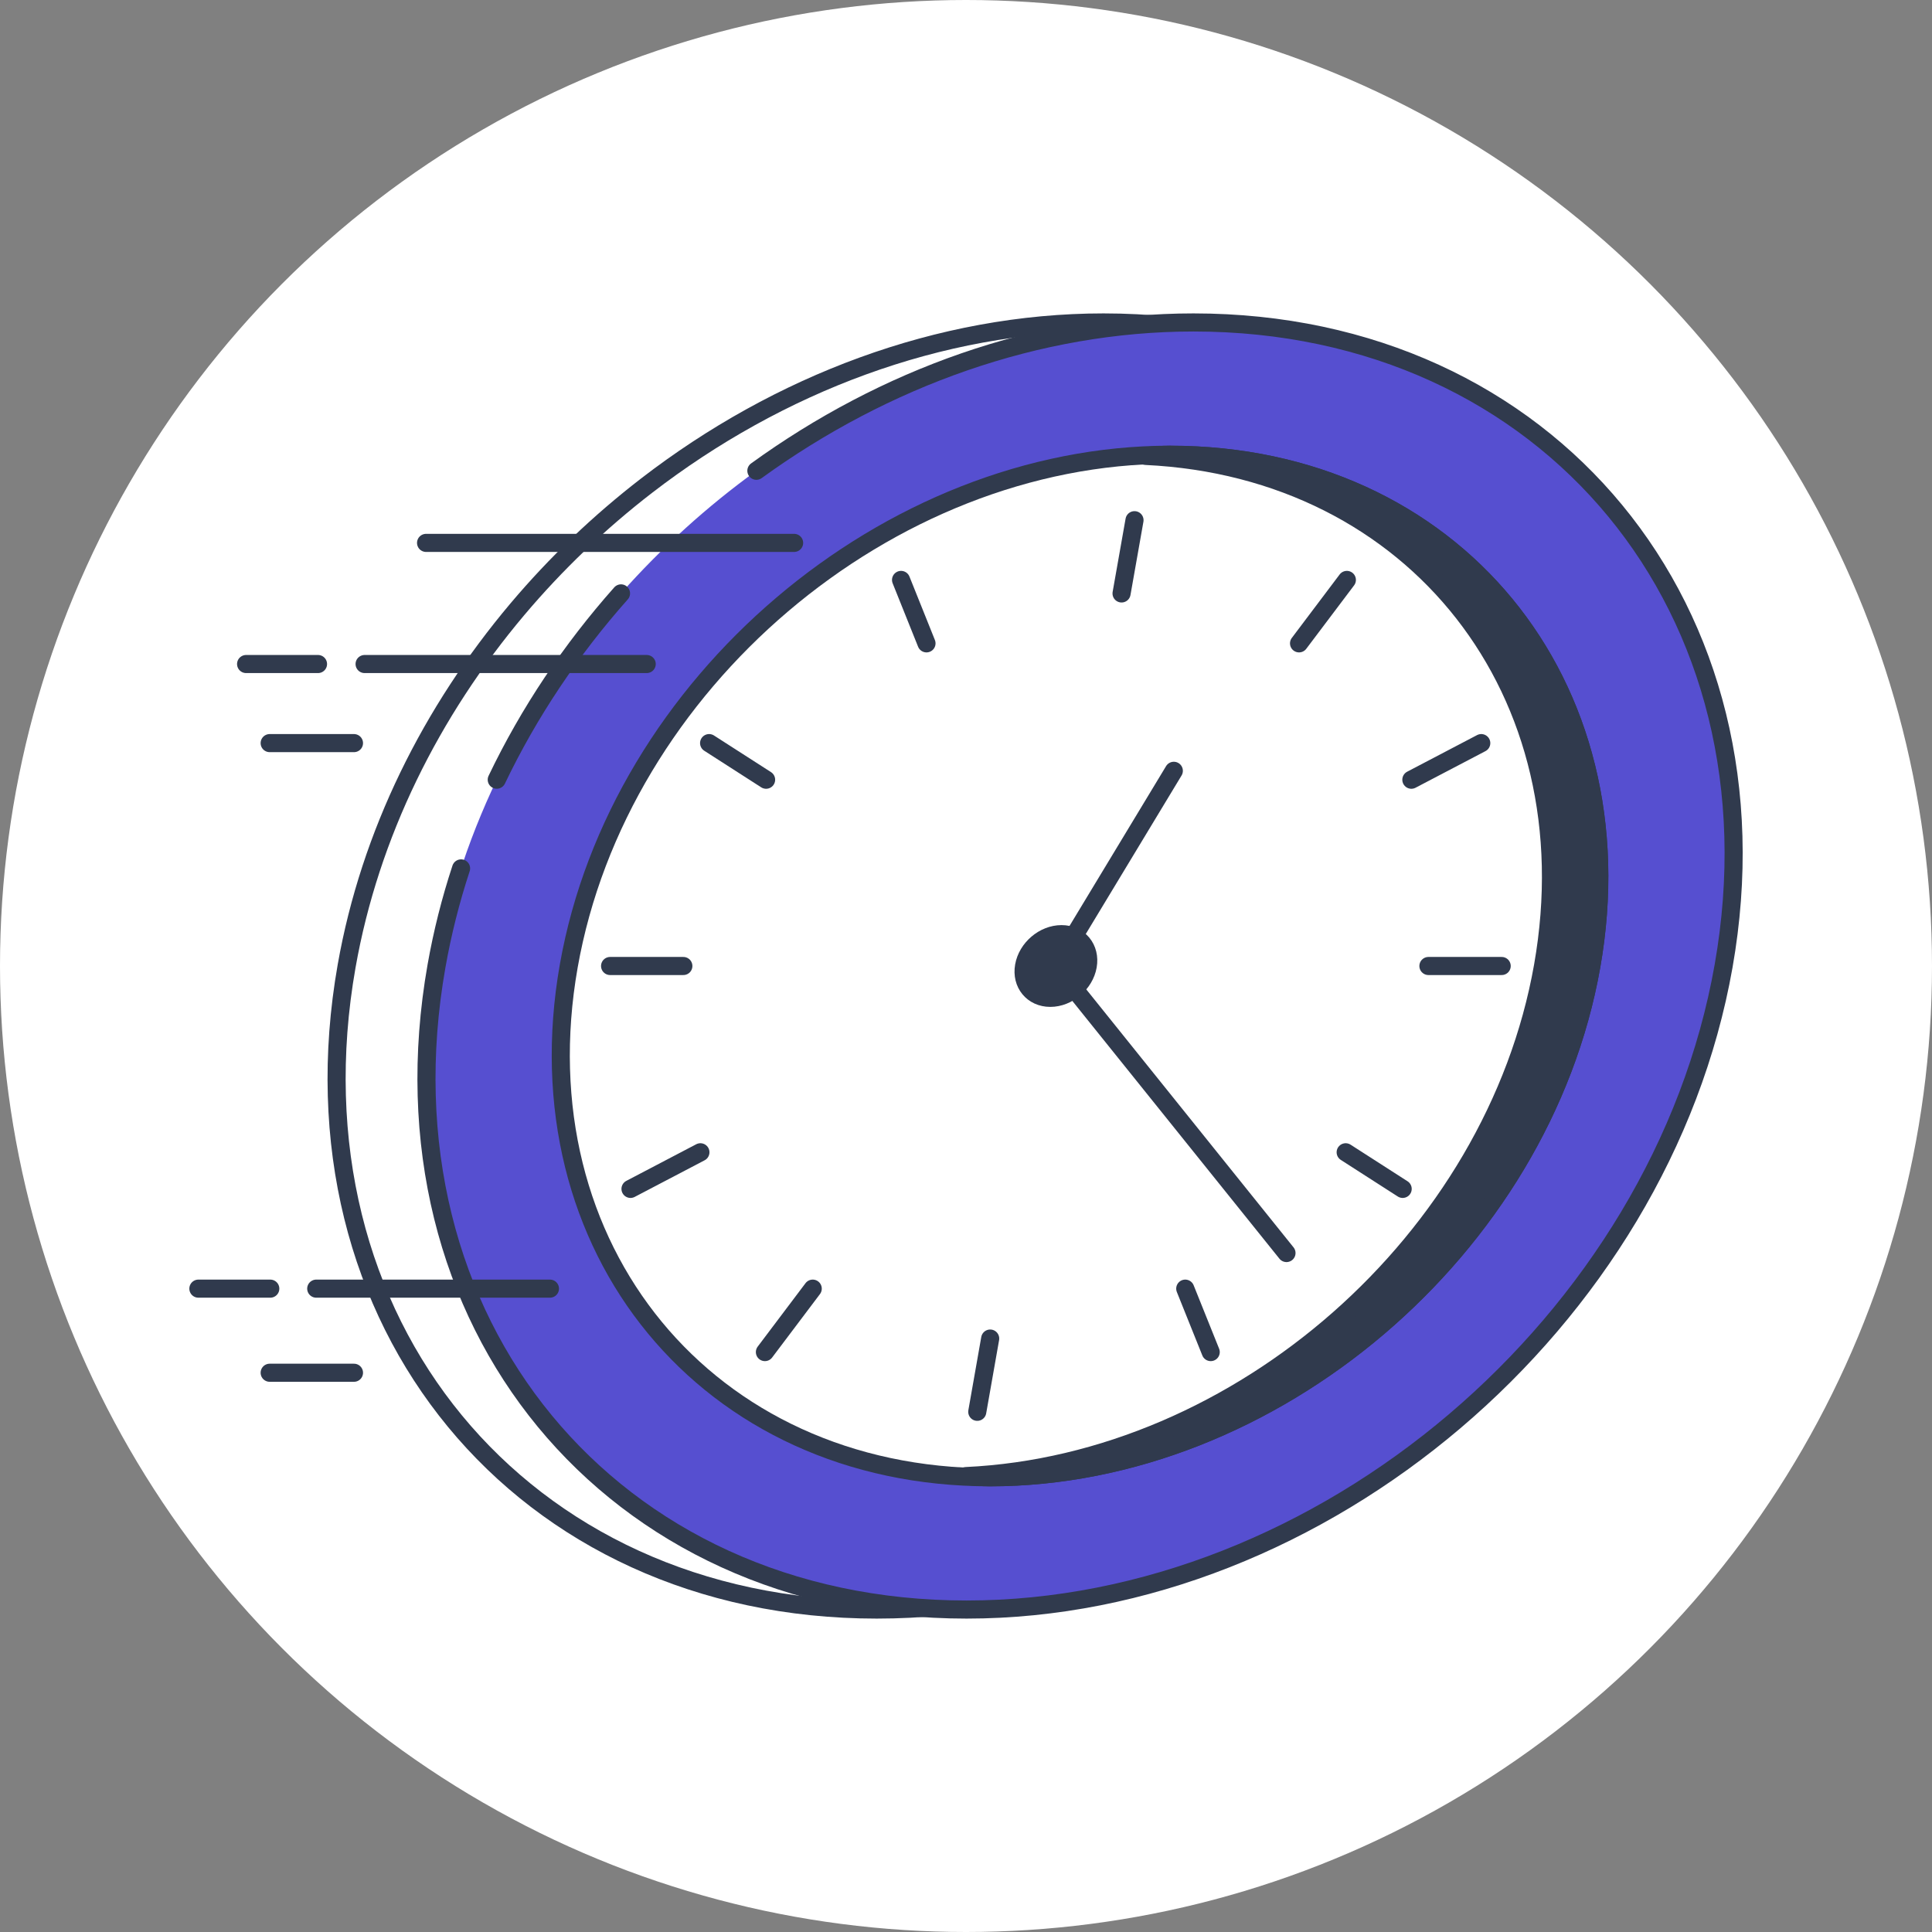
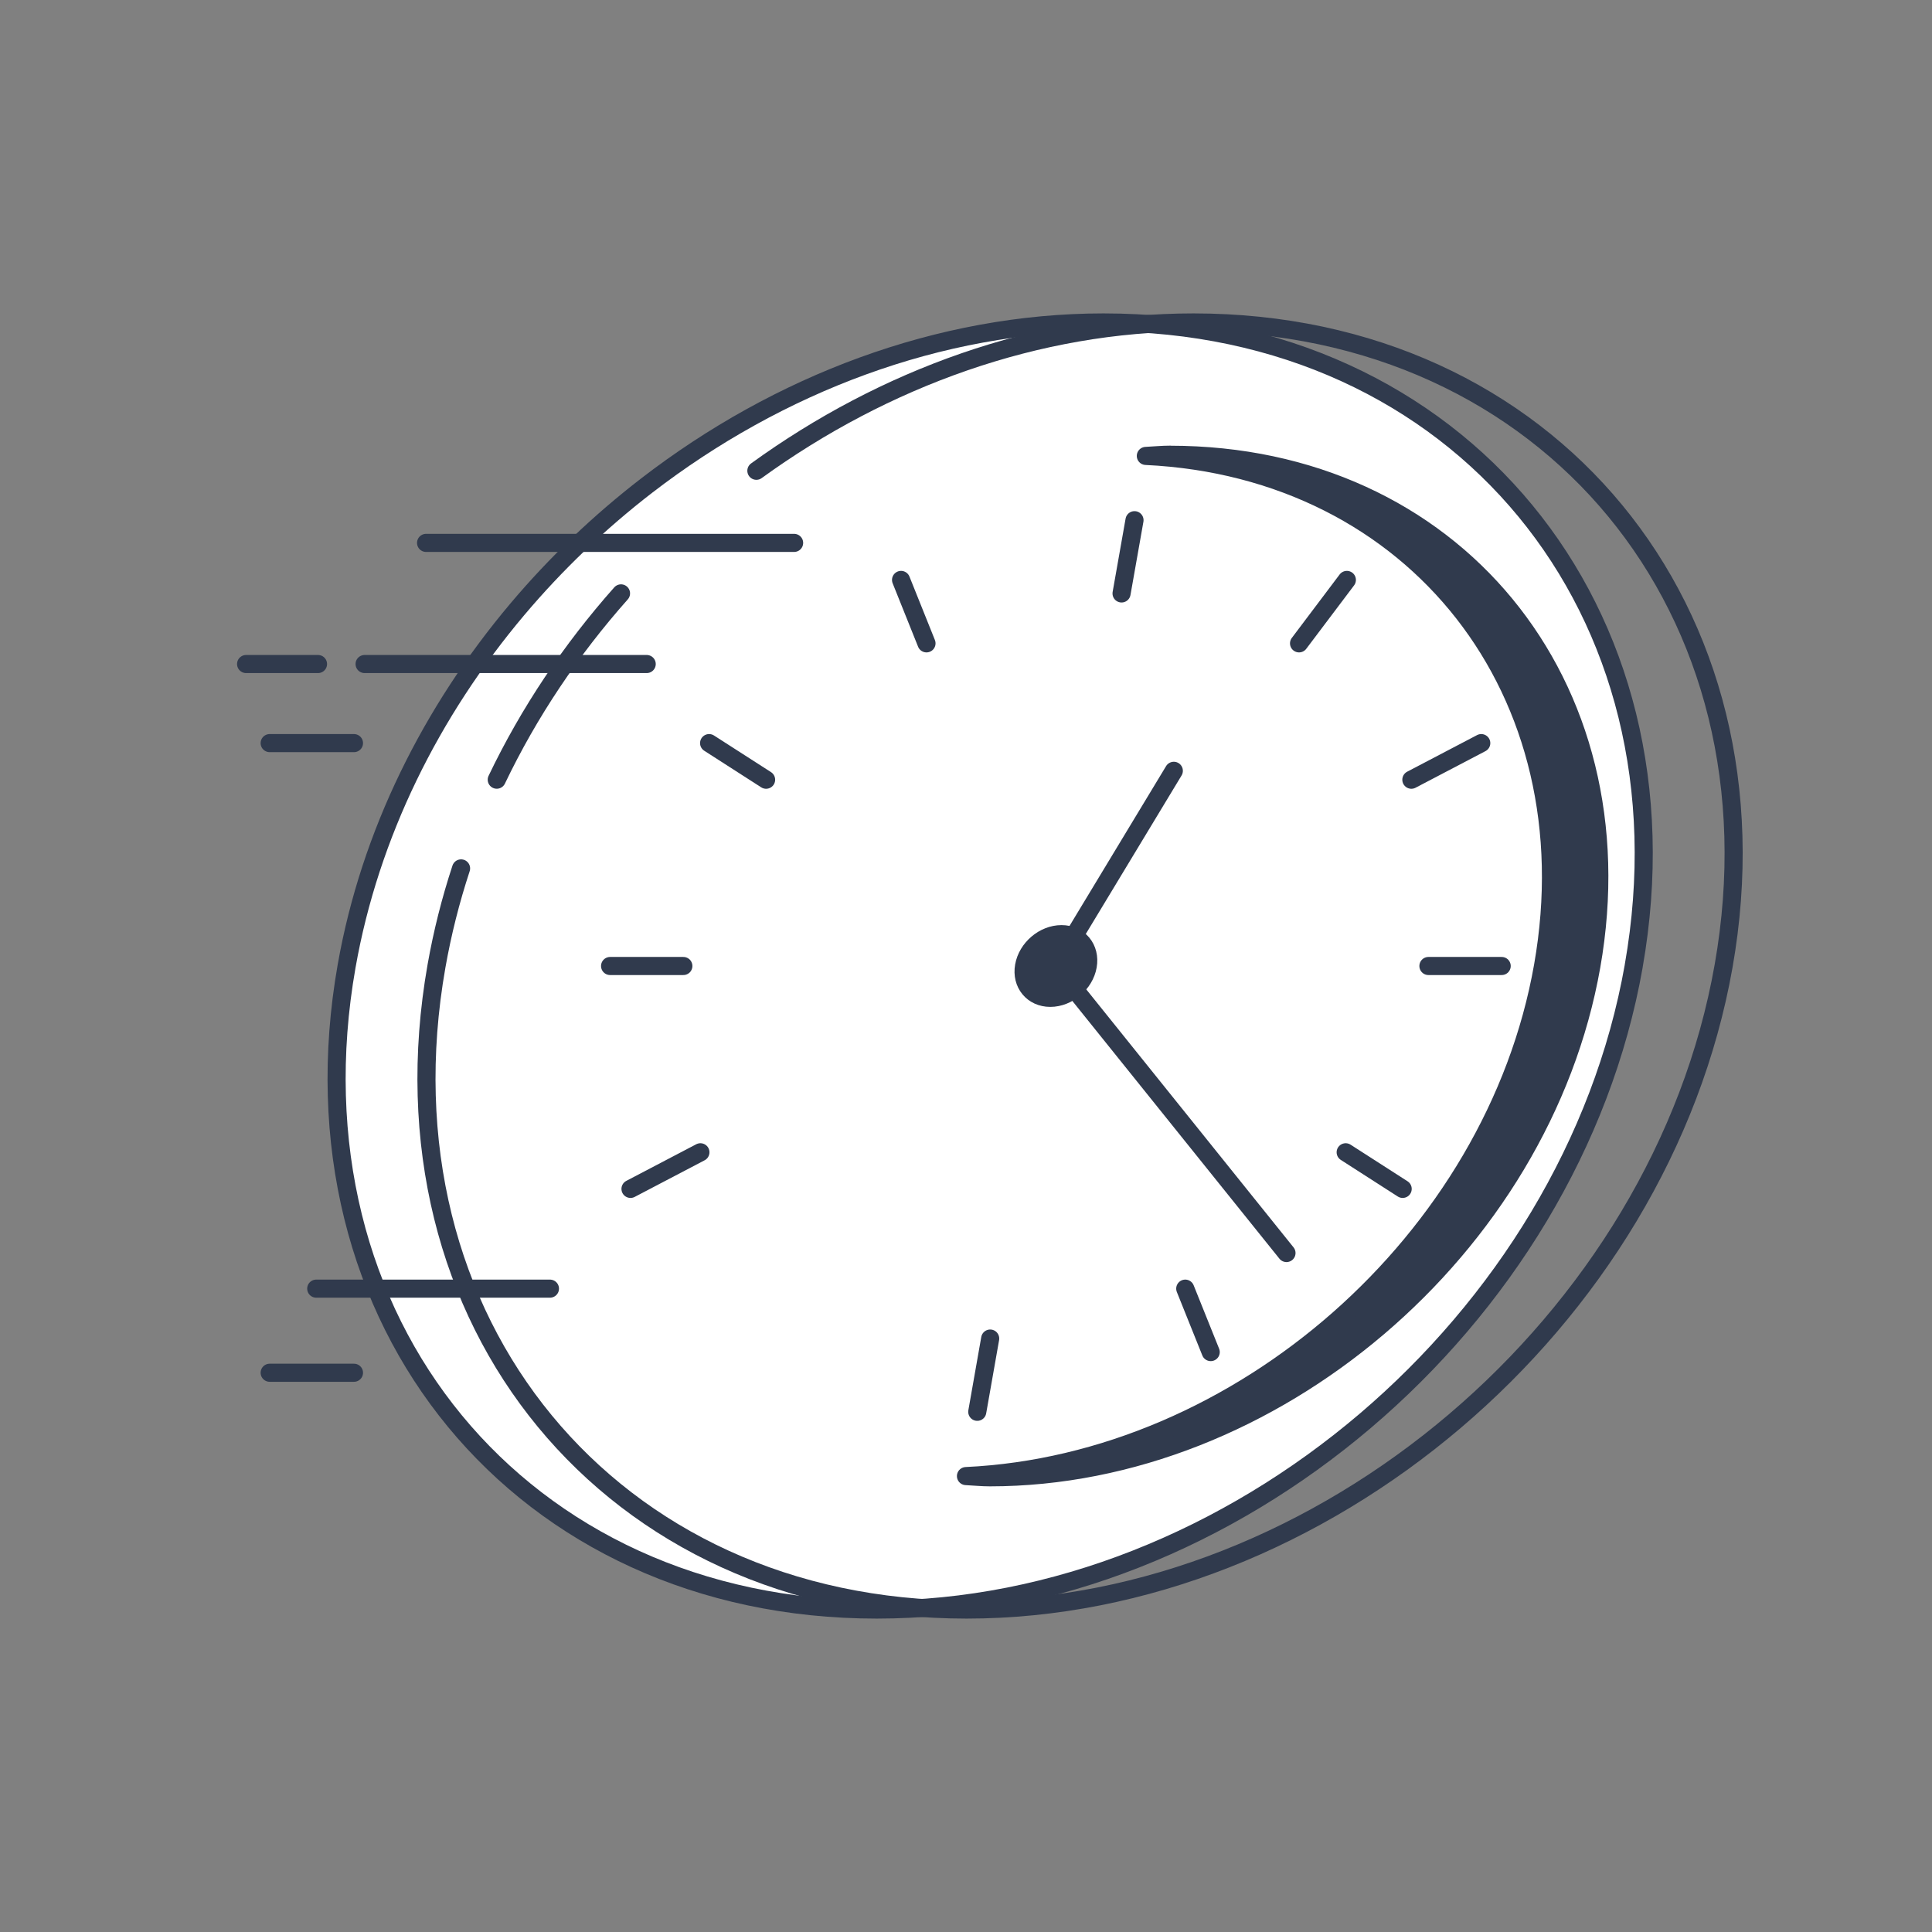
<svg xmlns="http://www.w3.org/2000/svg" viewBox="0 0 60 60">
  <rect x="0" y="0" width="60" height="60" fill="#808080" stroke="none" />
  <defs>
    <style>.d{fill:#303a4d;}.d,.e,.f{stroke:#303a4d;stroke-linecap:round;stroke-linejoin:round;stroke-width:.562px;}.e,.g{fill:#fff;}.h{fill:#564fd0;}.f{fill:none;}</style>
  </defs>
  <g id="b">
-     <circle class="g" cx="30" cy="30" r="30" />
-   </g>
+     </g>
  <g id="c">
    <path class="e" d="M50.737,30c-1.946,11.038-12.472,19.986-23.51,19.986s-18.408-8.948-16.462-19.986c.723-4.099,2.629-7.91,5.304-11.081,1.196-1.417,2.546-2.707,4.013-3.838,4.089-3.151,9.086-5.067,14.192-5.067,11.038,0,18.408,8.948,16.462,19.986Z" />
-     <path class="h" d="M53.528,30c-1.946,11.038-12.472,19.986-23.51,19.986s-18.408-8.948-16.462-19.986c.76-4.313,2.83-8.306,5.729-11.572,1.258-1.418,2.673-2.698,4.205-3.808,3.969-2.876,8.723-4.606,13.576-4.606,11.038,0,18.408,8.948,16.462,19.986Z" />
-     <path class="e" d="M49.42,30c-1.546,8.769-9.909,15.878-18.678,15.878s-14.625-7.109-13.079-15.878c1.546-8.769,9.909-15.878,18.678-15.878s14.625,7.109,13.079,15.878Z" />
    <path class="d" d="M36.342,14.121c-.253,0-.505.026-.757.038,8.349.395,13.836,7.324,12.335,15.841s-9.433,15.446-17.921,15.841c.248.012.49.038.744.038,8.769,0,17.132-7.109,18.678-15.878,1.546-8.769-4.309-15.878-13.079-15.878Z" />
    <line class="f" x1="35.233" y1="16.155" x2="34.831" y2="18.43" />
    <line class="f" x1="30.751" y1="41.57" x2="30.35" y2="43.845" />
    <line class="f" x1="27.983" y1="18.01" x2="28.773" y2="19.98" />
    <line class="f" x1="36.809" y1="40.02" x2="37.6" y2="41.99" />
    <line class="f" x1="22.022" y1="23.078" x2="23.792" y2="24.215" />
    <line class="f" x1="41.791" y1="35.785" x2="43.561" y2="36.922" />
    <line class="f" x1="18.947" y1="30" x2="21.222" y2="30" />
    <line class="f" x1="44.361" y1="30" x2="46.636" y2="30" />
    <line class="f" x1="19.581" y1="36.922" x2="21.752" y2="35.785" />
    <line class="f" x1="43.831" y1="24.215" x2="46.002" y2="23.078" />
-     <line class="f" x1="23.755" y1="41.99" x2="25.24" y2="40.02" />
    <line class="f" x1="40.343" y1="19.98" x2="41.828" y2="18.01" />
    <path class="d" d="M32.966,29.011c-.546,0-1.067.443-1.163.989s.268.989.815.989,1.067-.443,1.163-.989-.268-.989-.815-.989Z" />
    <line class="f" x1="32.791" y1="30" x2="36.454" y2="23.938" />
    <line class="f" x1="32.791" y1="30" x2="39.953" y2="38.914" />
    <line class="f" x1="24.662" y1="16.86" x2="13.232" y2="16.86" />
    <line class="f" x1="20.084" y1="20.622" x2="11.323" y2="20.622" />
    <line class="f" x1="17.079" y1="40.02" x2="9.821" y2="40.02" />
    <line class="f" x1="10.993" y1="42.632" x2="8.375" y2="42.632" />
    <line class="f" x1="10.993" y1="23.078" x2="8.375" y2="23.078" />
    <line class="f" x1="9.876" y1="20.622" x2="7.643" y2="20.622" />
-     <line class="f" x1="8.394" y1="40.02" x2="6.161" y2="40.02" />
    <path class="f" d="M15.427,24.214c1.002-2.094,2.312-4.044,3.859-5.786" />
    <path class="f" d="M23.49,14.62c3.969-2.876,8.723-4.606,13.576-4.606,11.038,0,18.408,8.948,16.462,19.986-1.946,11.038-12.472,19.986-23.51,19.986s-18.408-8.948-16.462-19.986c.182-1.03.438-2.043.763-3.031" />
  </g>
</svg>